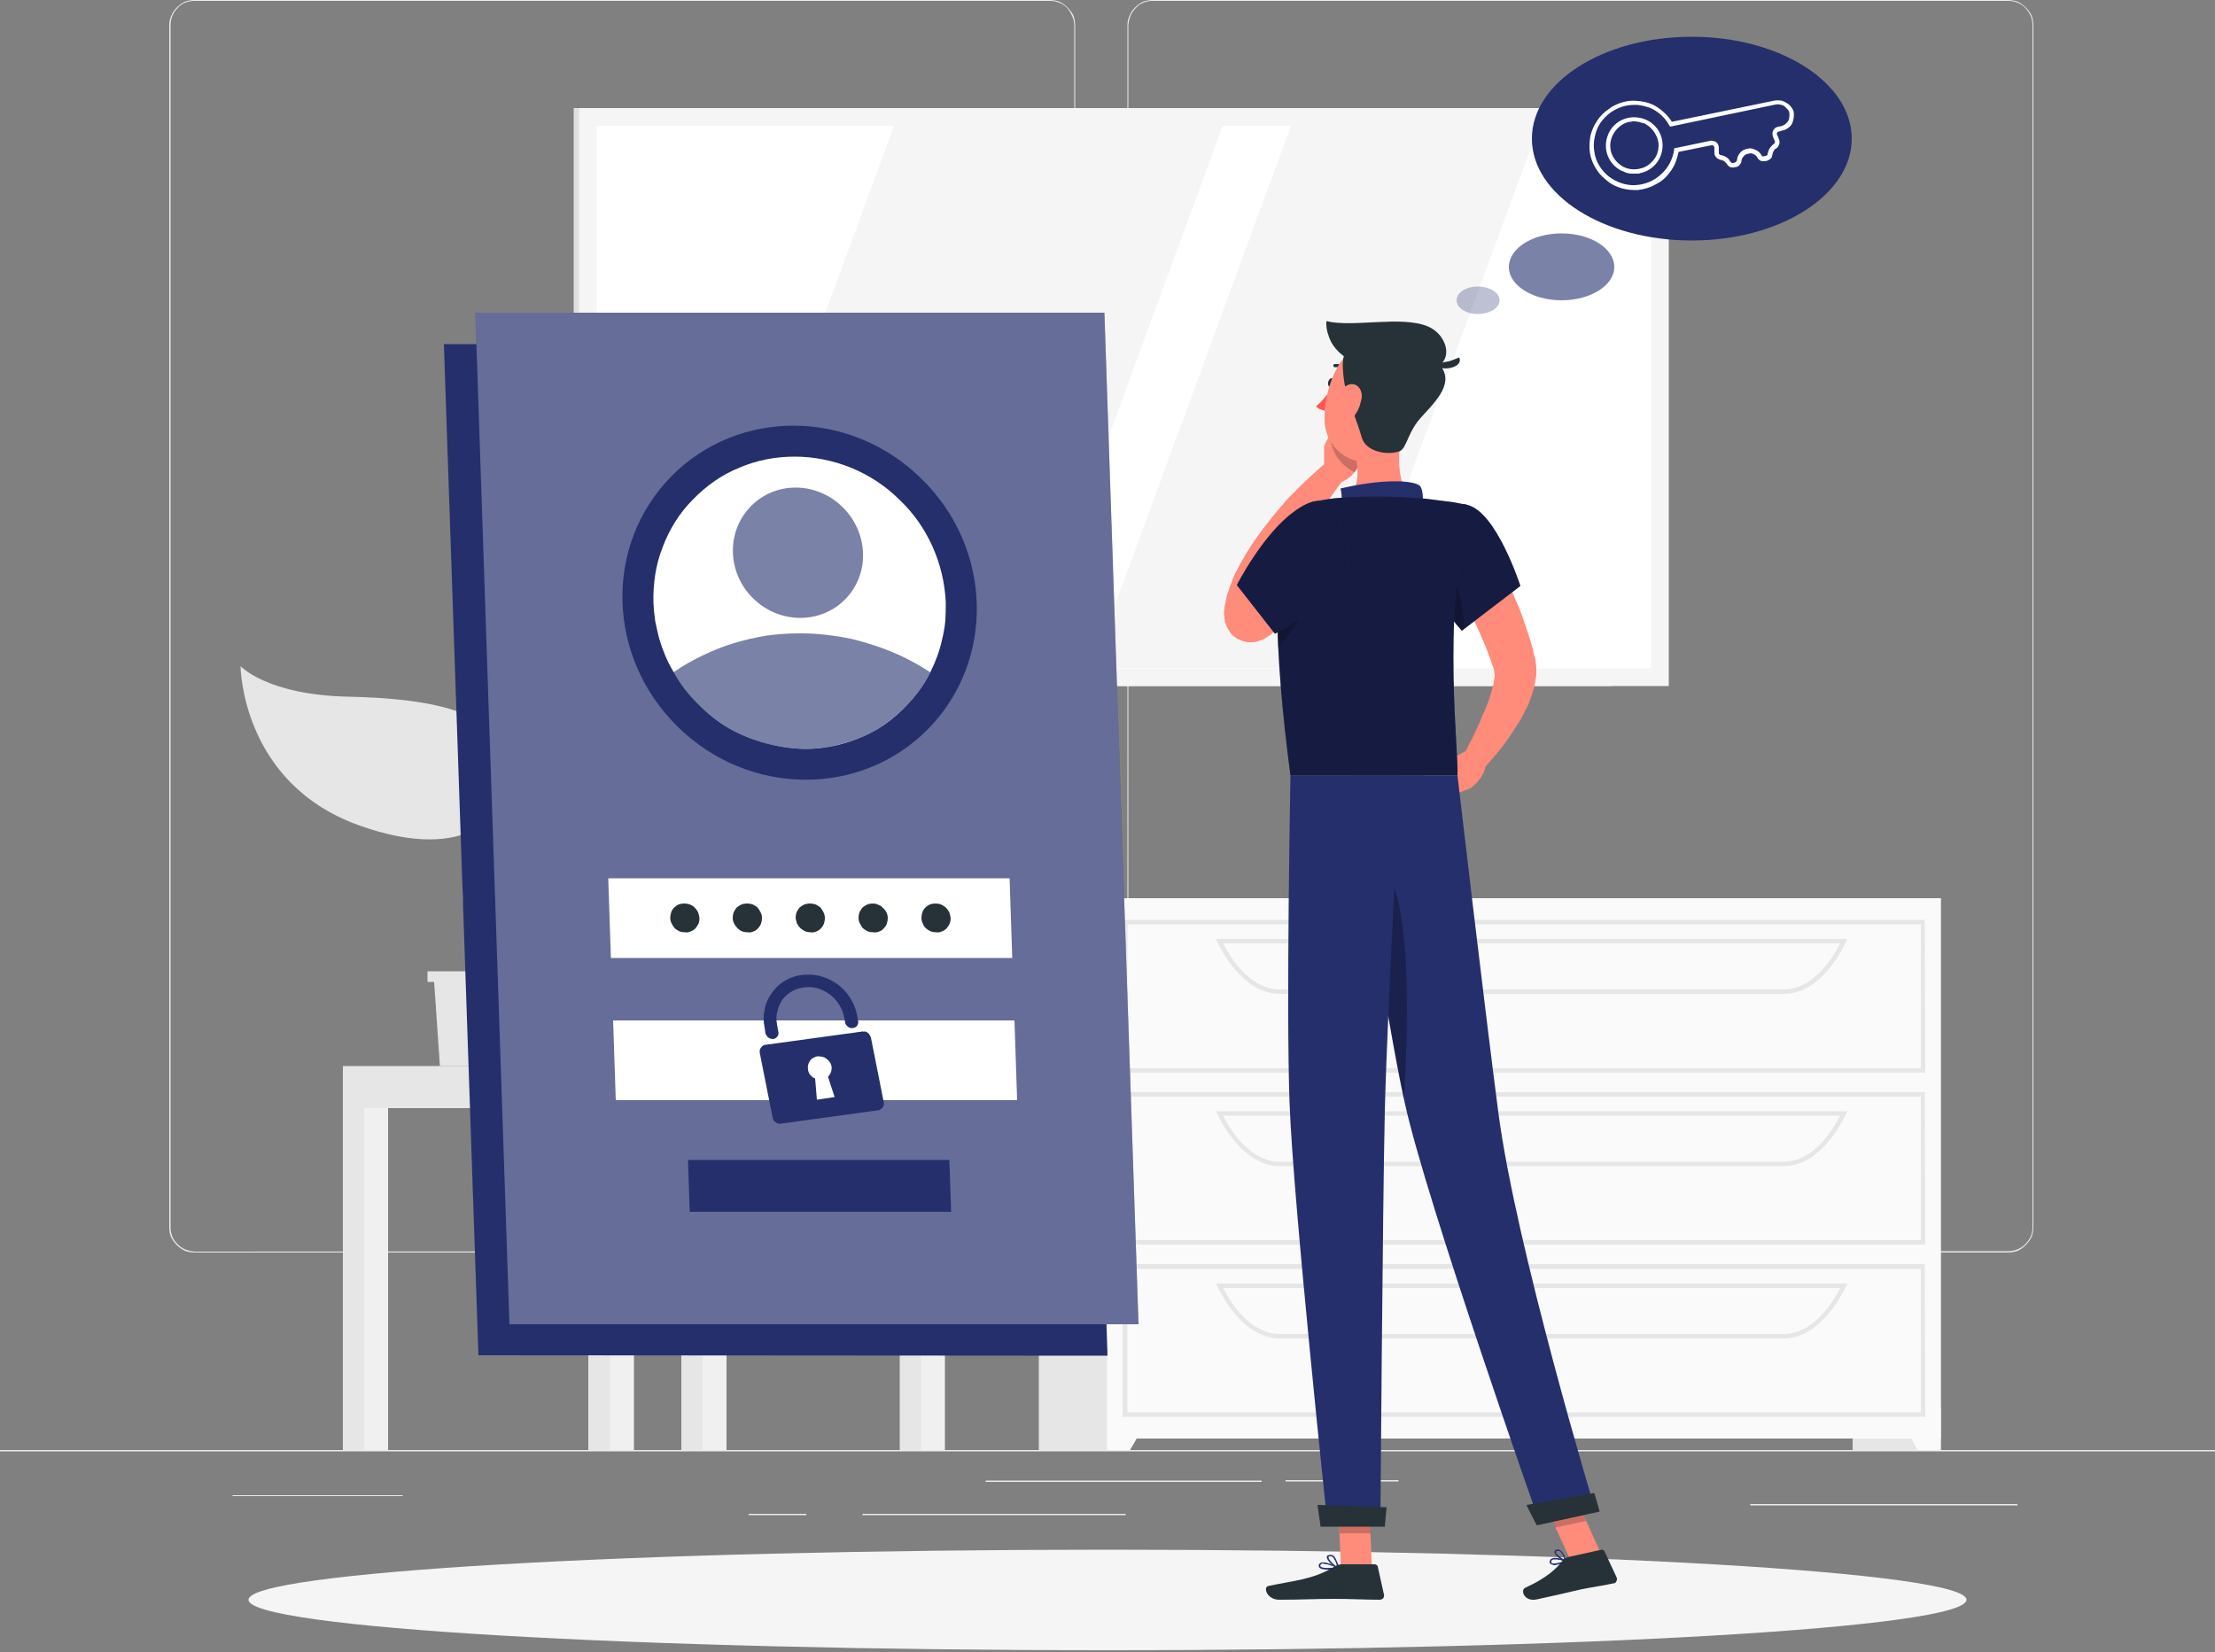
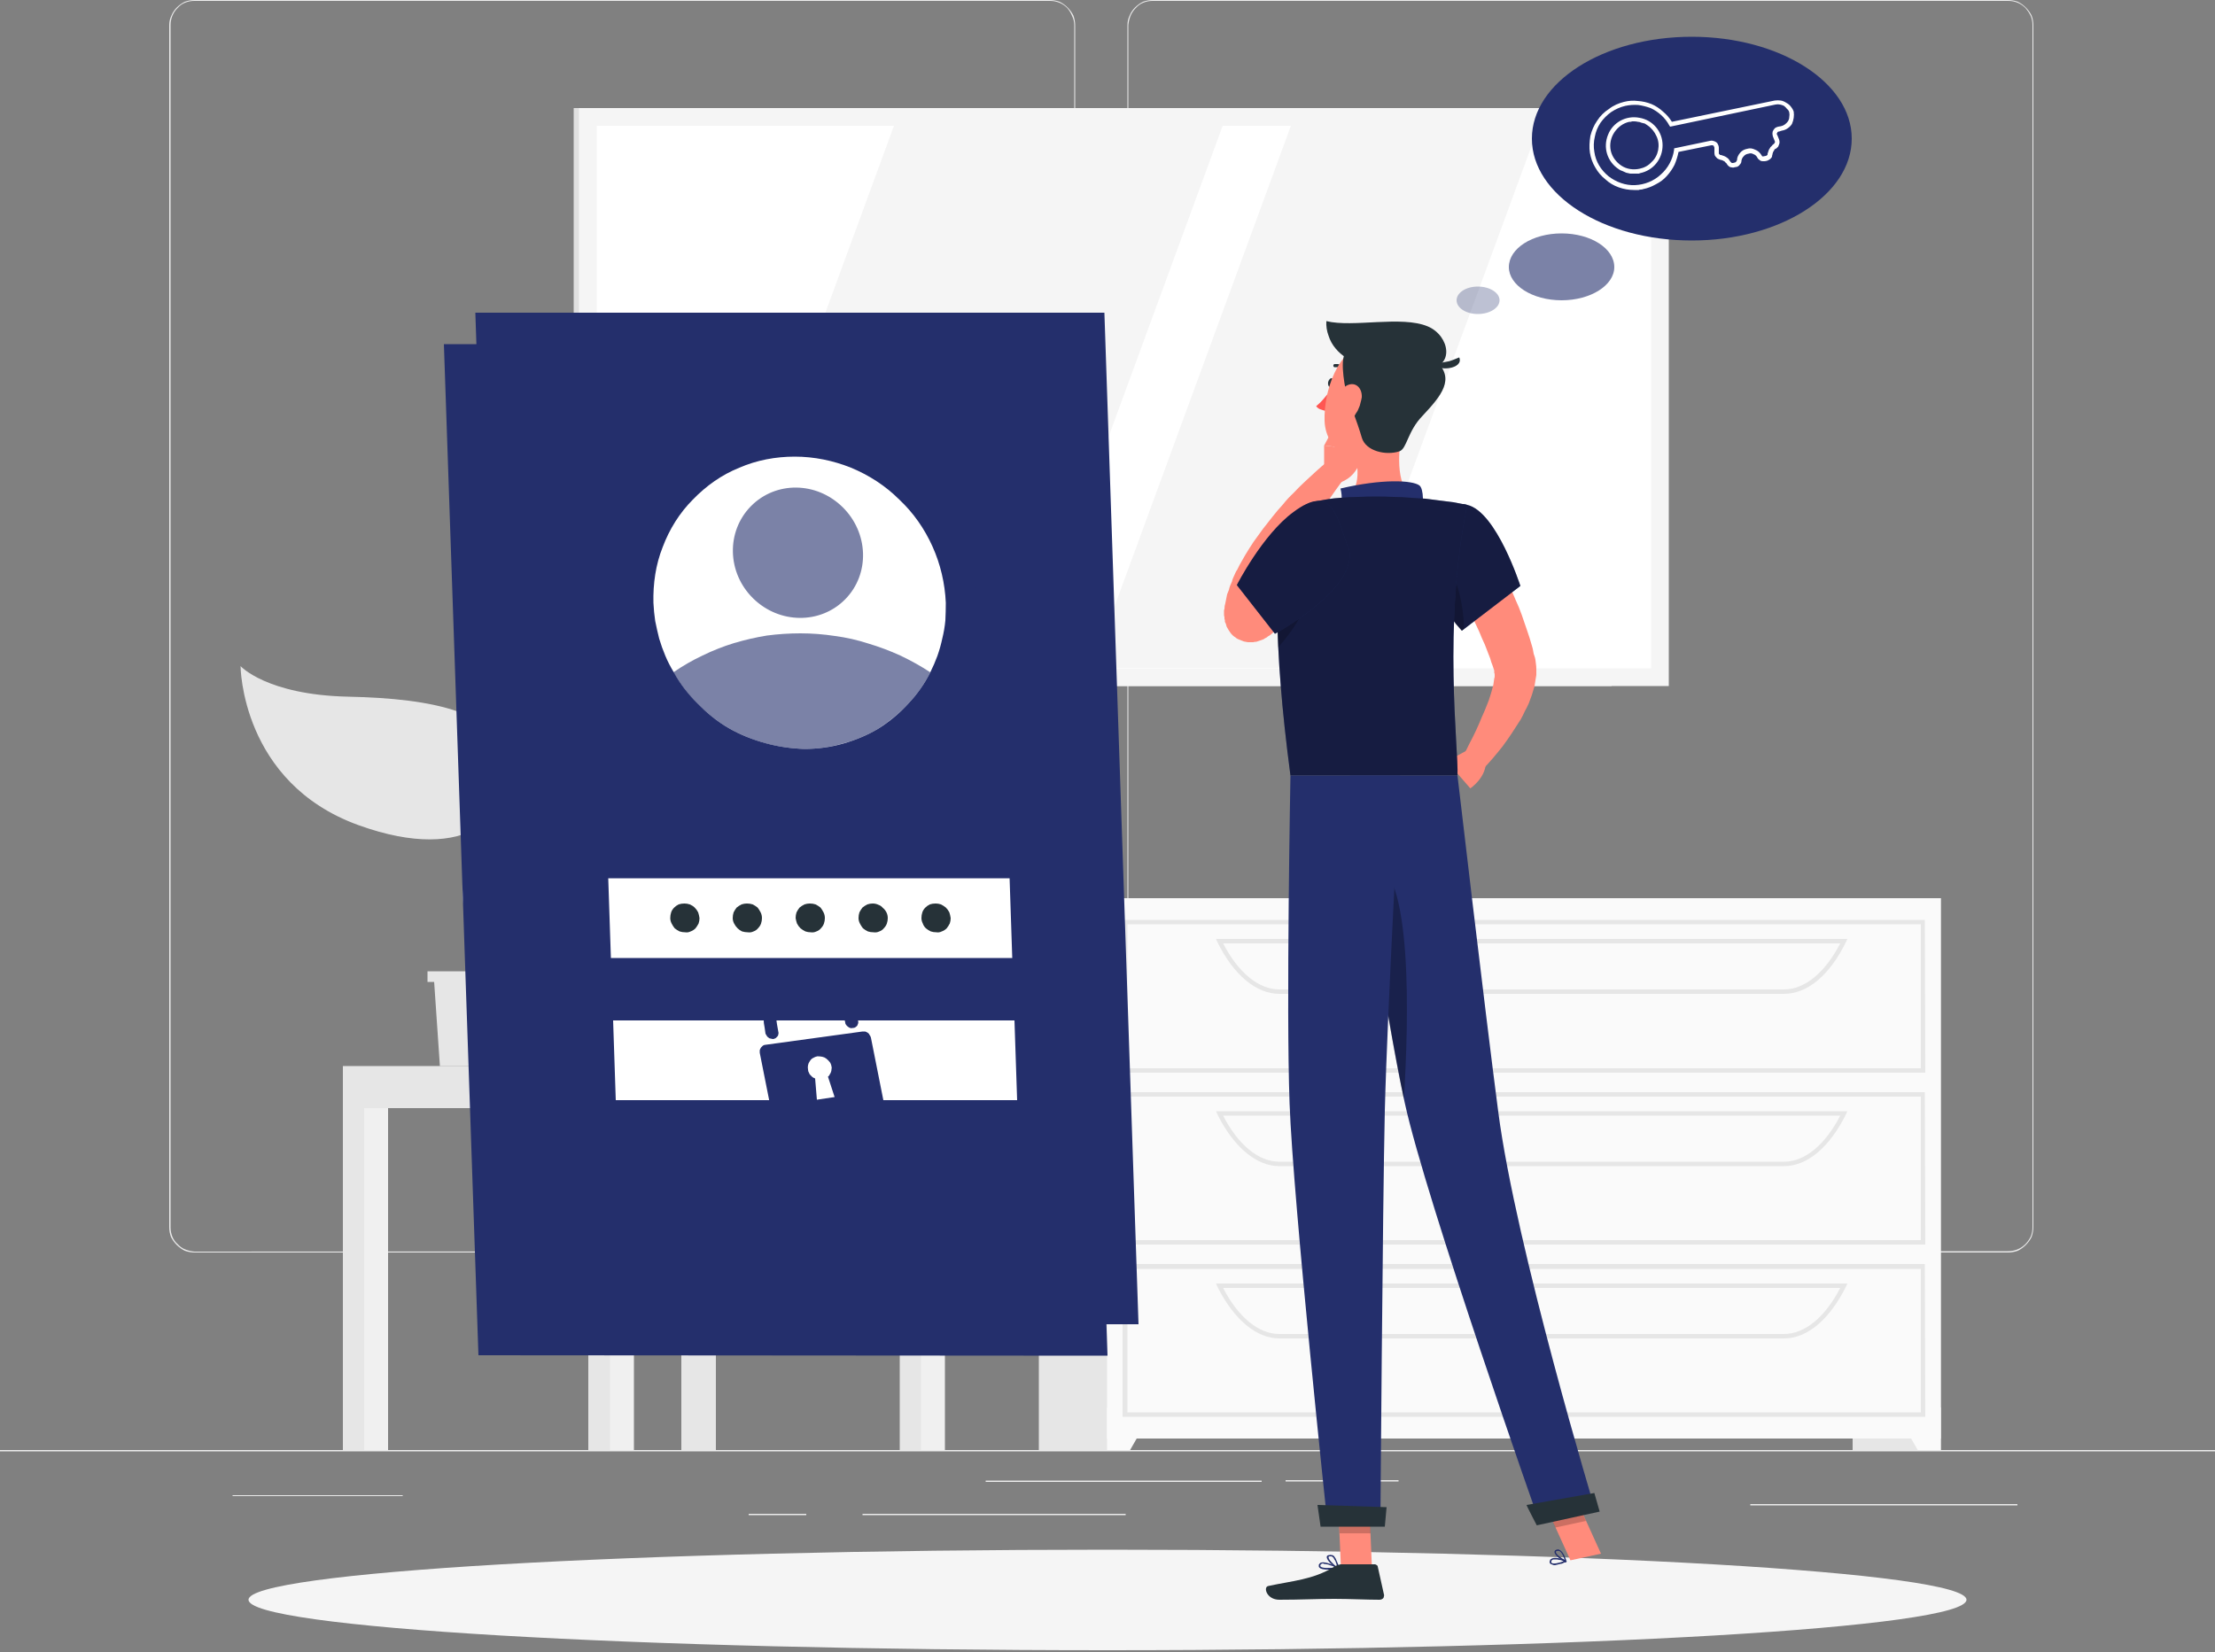
<svg xmlns="http://www.w3.org/2000/svg" version="1.2" viewBox="0 0 500 373" width="500" height="373">
  <rect x="0" y="0" width="500" height="373" fill="#808080" stroke="none" />
  <title>forgot-password-img-svg</title>
  <style>
		.s0 { fill: #ebebeb } 
		.s1 { fill: #e6e6e6 } 
		.s2 { fill: #f0f0f0 } 
		.s3 { fill: #ffffff } 
		.s4 { fill: #e0e0e0 } 
		.s5 { fill: #f5f5f5 } 
		.s6 { fill: #fafafa } 
		.s7 { fill: #242f6c } 
		.s8 { opacity: .3;fill: #ffffff } 
		.s9 { opacity: .6;fill: #242f6c } 
		.s10 { fill: #263238 } 
		.s11 { fill: #ff8b7b } 
		.s12 { fill: #ff5652 } 
		.s13 { opacity: .2;fill: #000000 } 
		.s14 { opacity: .4;fill: #000000 } 
		.s15 { opacity: .3;fill: #000000 } 
		.s16 { opacity: .3;fill: #242f6c } 
	</style>
  <g id="freepik--background-complete--inject-6">
    <path id="Layer" class="s0" d="m0 327.4h500v0.3h-500z" />
    <path id="Layer" class="s0" d="m290.2 334.2h25.5v0.3h-25.5z" />
    <path id="Layer" class="s0" d="m395.1 339.6h60.3v0.3h-60.3z" />
    <path id="Layer" class="s0" d="m222.5 334.3h62.3v0.3h-62.3z" />
    <path id="Layer" class="s0" d="m169 341.8h13v0.3h-13z" />
    <path id="Layer" class="s0" d="m194.7 341.8h59.4v0.3h-59.4z" />
    <path id="Layer" class="s0" d="m52.5 337.6h38.4v0.2h-38.4z" />
    <path id="Layer" fill-rule="evenodd" class="s0" d="m237 282.8h-193.1q-1.1 0-2.2-0.4-1-0.5-1.8-1.3-0.8-0.8-1.3-1.8-0.4-1.1-0.4-2.2v-271.4q0-1.2 0.5-2.2 0.4-1 1.2-1.8 0.8-0.8 1.8-1.3 1.1-0.4 2.2-0.4h193.1q1.1 0 2.2 0.4 1 0.5 1.8 1.3 0.8 0.8 1.3 1.8 0.4 1.1 0.4 2.2v271.4q0 1.1-0.4 2.2-0.5 1-1.3 1.8-0.8 0.8-1.8 1.3-1.1 0.4-2.2 0.4zm-193.1-282.6q-1.1 0-2.1 0.4-1 0.4-1.7 1.2-0.8 0.8-1.2 1.8-0.4 1-0.4 2.1v271.4q0 1.1 0.4 2.1 0.4 1 1.2 1.7 0.7 0.8 1.7 1.2 1 0.4 2.1 0.5l193.1-0.1q1.1 0 2.1-0.4 1-0.4 1.8-1.2 0.7-0.7 1.1-1.7 0.5-1 0.5-2.1v-271.4q0-1.1-0.5-2.1-0.4-1-1.1-1.8-0.8-0.8-1.8-1.2-1-0.4-2.1-0.4z" />
    <path id="Layer" fill-rule="evenodd" class="s0" d="m453.3 282.8h-193.1q-1.1 0-2.2-0.4-1-0.5-1.8-1.3-0.8-0.8-1.3-1.8-0.4-1.1-0.4-2.2v-271.4q0-1.2 0.5-2.2 0.4-1 1.2-1.8 0.8-0.8 1.8-1.3 1.1-0.4 2.2-0.4h193.1q1.1 0 2.2 0.4 1 0.5 1.8 1.3 0.8 0.8 1.3 1.8 0.4 1 0.4 2.2v271.4q0 1.1-0.4 2.2-0.5 1-1.3 1.8-0.8 0.8-1.8 1.3-1.1 0.4-2.2 0.4zm-193.1-282.6q-1.1 0-2.1 0.4-1 0.4-1.7 1.2-0.8 0.8-1.2 1.8-0.4 1-0.5 2.1v271.4q0.1 1.1 0.5 2.1 0.4 1 1.2 1.7 0.7 0.8 1.7 1.2 1 0.4 2.1 0.4h193.1q1.1 0 2.1-0.4 1-0.4 1.8-1.2 0.7-0.7 1.2-1.7 0.4-1 0.4-2.1v-271.4q0-1.1-0.4-2.1-0.5-1-1.2-1.8-0.8-0.8-1.8-1.2-1-0.4-2.1-0.4z" />
    <path id="Layer" class="s1" d="m196 240.7h-66.4l-4.1-46.5h66.4l4.1 46.5z" />
    <path id="Layer" class="s2" d="m199.4 240.7h-66.4l-4-46.5h66.4l4 46.5z" />
    <path id="Layer" class="s3" d="m142.1 230.7l-2.2-26.6h46.4l2.2 26.6h-46.4z" />
    <path id="Layer" class="s1" d="m203.1 240.7h7.8v86.7h-7.8z" />
    <path id="Layer" class="s2" d="m207.9 240.7h5.4v86.7h-5.4z" />
    <path id="Layer" class="s2" d="m213.3 250.2h-75.4v-9.5h75.4z" />
    <path id="Layer" class="s1" d="m132.8 250.2h7.8v77.2h-7.8z" />
    <path id="Layer" class="s2" d="m137.7 250.2h5.4v77.2h-5.4z" />
    <path id="Layer" class="s1" d="m77.4 250.2h7.8v77.2h-7.8z" />
    <path id="Layer" class="s2" d="m82.2 250.2h5.4v77.2h-5.4z" />
    <path id="Layer" class="s1" d="m153.8 250.2h7.8v77.2h-7.8z" />
-     <path id="Layer" class="s2" d="m158.6 250.2h5.4v77.2h-5.4z" />
    <path id="Layer" class="s1" d="m77.4 240.7h60.5v9.5h-60.5z" />
    <path id="Layer" class="s4" d="m129.5 24.4h234.3v130.5h-234.3z" />
    <path id="Layer" class="s5" d="m130.7 24.4h246v130.5h-246z" />
    <path id="Layer" class="s3" d="m372.7 28.4v122.5h-238v-122.5z" />
    <path id="Layer" class="s5" d="m231.1 150.8l44.9-122.4h-74.2l-44.9 122.4h74.2z" />
    <path id="Layer" class="s5" d="m302.4 150.8l45-122.4h-56l-44.9 122.4h55.9z" />
    <path id="Layer" class="s1" d="m418.2 202.8h19.9v124.6h-19.9z" />
    <path id="Layer" class="s6" d="m432.9 327.4h5.2v-9.6h-10.7l5.5 9.6z" />
    <path id="Layer" class="s1" d="m234.5 202.8h19.9v124.6h-19.9z" />
    <path id="Layer" class="s6" d="m249.9 202.8h188.2v122h-188.2z" />
    <path id="Layer" fill-rule="evenodd" class="s1" d="m434.6 242.2h-181.2v-34.5h181.1zm-180.1-1h179.1v-32.5h-179.1z" />
    <path id="Layer" fill-rule="evenodd" class="s1" d="m402.7 224.4h-113.9c-5.2 0-10.3-4.2-14-11.7l-0.3-0.7h142.5l-0.3 0.7c-3.7 7.5-8.7 11.7-14 11.7zm-126.6-11.4c3.4 6.6 8 10.4 12.7 10.4h113.9c4.7 0 9.3-3.8 12.7-10.4z" />
    <path id="Layer" class="s6" d="m255.1 327.4h-5.2v-9.6h10.7l-5.5 9.6z" />
    <path id="Layer" fill-rule="evenodd" class="s1" d="m434.6 281h-181.2v-34.4h181.1zm-180.1-1h179.1v-32.4h-179.1z" />
    <path id="Layer" fill-rule="evenodd" class="s1" d="m402.7 263.3h-113.9c-5.2 0-10.3-4.3-14-11.7l-0.3-0.7h142.5l-0.3 0.7c-3.7 7.4-8.7 11.7-14 11.7zm-126.6-11.4c3.4 6.6 8 10.4 12.7 10.4h113.9c4.7 0 9.3-3.8 12.7-10.4z" />
    <path id="Layer" fill-rule="evenodd" class="s1" d="m434.6 319.9h-181.2v-34.5h181.1zm-180.1-1h179.1v-32.4h-179.1z" />
    <path id="Layer" fill-rule="evenodd" class="s1" d="m402.7 302.2h-113.9c-5.2 0-10.3-4.3-14-11.7l-0.3-0.7h142.5l-0.3 0.7c-3.7 7.4-8.7 11.7-14 11.7zm-126.6-11.4c3.4 6.6 8 10.4 12.7 10.4h113.9c4.7 0 9.3-3.8 12.7-10.4z" />
    <path id="Layer" class="s1" d="m121 219.3v2.4h-1.6l-1.2 19h-18.9l-1.3-19h-1.5v-2.4h24.5z" />
    <path id="Layer" class="s1" d="m114.8 172.2c-1.6-11.3-16.8-14.5-36.2-14.9-18.4-0.4-24.3-6.9-24.3-6.9 0 0 0.1 26.3 26.6 35.9 25.2 9.1 35.4-2.8 33.9-14.1z" />
    <path id="Layer" class="s1" d="m105.4 197.8c0.3-4.6 7.7-13.2 25.6-9.3 12.9 2.8 17.7-3.9 17.7-3.9 0 0-1.2 18.9-20.6 24.6-18.5 5.4-23.3-3.2-22.7-11.4z" />
    <path id="Layer" class="s1" d="m109.5 226.4q0 0 0.1 0 0.1 0 0.1-0.1 0.1 0 0.2 0 0-0.1 0.1-0.1c1.3-1.6 0.2-5.2-1.3-10.3-1.8-6.5-4.2-14.6-2.2-20.5q0.4-1.1 0.9-2.3 0.4-1.1 0.9-2.3 0.5-1.1 1-2.2 0.5-1.1 1-2.2c2.9-6 5.3-11.1 3.3-16.4q-0.2-0.3-0.4-0.4-0.3-0.1-0.5 0-0.3 0.1-0.4 0.3-0.1 0.3 0 0.6c1.8 4.7-0.4 9.4-3.2 15.3q-0.6 1.1-1.1 2.2-0.5 1.2-1 2.3-0.5 1.2-0.9 2.3-0.5 1.2-0.9 2.4c-2.1 6.3 0.3 14.6 2.2 21.3 1.2 4 2.3 8 1.5 9q-0.1 0.1-0.1 0.2-0.1 0.2-0.1 0.3 0.1 0.1 0.1 0.3 0.1 0.1 0.2 0.2 0.1 0 0.1 0 0.1 0.1 0.1 0.1 0.1 0 0.1 0 0.1 0 0.2 0z" />
  </g>
  <g id="freepik--Shadow--inject-6">
    <path id="freepik--path--inject-6" class="s5" d="m250 372.6c-107.2 0-193.9-5.1-193.9-11.4 0-6.2 86.7-11.3 193.9-11.3 107.2 0 193.9 5.1 193.9 11.3 0 6.3-86.7 11.4-193.9 11.4z" />
  </g>
  <g id="freepik--Login--inject-6">
    <path id="Layer" class="s7" d="m250 306.1l-142-0.1-7.8-228.3h142l7.8 228.3z" />
    <path id="Layer" class="s7" d="m257.1 299h-142.1l-7.7-228.4h142l7.7 228.4z" />
-     <path id="Layer" class="s8" d="m257.1 299h-142.1l-7.7-228.4h142l7.7 228.4z" />
    <path id="Layer" class="s7" d="m209.5 164.6c-15.3 15.5-40.5 15.2-56.5-0.5-16.1-15.8-16.7-41-1.5-56.5 15.2-15.5 40.5-15.3 56.5 0.5 16.1 15.7 16.7 41 1.5 56.5z" />
    <path id="Layer" class="s3" d="m213.5 136.1q0 2-0.1 4-0.2 2.1-0.7 4.1-0.4 1.9-1.1 3.9-0.7 1.9-1.6 3.7c-1.3 2.6-3 5-5 7.1-2 2.2-4.2 4-6.7 5.6-2.5 1.5-5.2 2.6-8 3.4-2.8 0.8-5.8 1.2-8.7 1.2-3-0.1-5.9-0.5-8.8-1.3-2.9-0.8-5.7-1.9-8.3-3.4-2.6-1.5-4.9-3.4-7-5.5-2.1-2.1-4-4.5-5.4-7.1q-1.1-1.8-1.9-3.7-0.8-1.9-1.4-3.9-0.5-2-0.9-4-0.3-2-0.4-4.1c-0.1-4.3 0.5-8.6 2.1-12.6 1.5-4 3.8-7.7 6.8-10.7 3-3.1 6.5-5.6 10.5-7.2 3.9-1.7 8.2-2.5 12.5-2.5 4.4 0 8.7 0.9 12.7 2.5 4.1 1.7 7.8 4.1 10.9 7.2 3.2 3 5.7 6.6 7.5 10.6 1.8 4 2.8 8.3 3 12.7z" />
    <path id="Layer" class="s9" d="m210 151.8c-1.3 2.6-3 5-5 7.1-2 2.2-4.3 4-6.7 5.6-2.5 1.5-5.2 2.6-8.1 3.4-2.8 0.8-5.7 1.2-8.6 1.2-3-0.1-6-0.5-8.9-1.3-2.8-0.8-5.6-1.9-8.2-3.4-2.6-1.5-4.9-3.4-7.1-5.5-2.1-2.1-3.9-4.5-5.4-7.1q3.2-2.2 6.6-3.8 3.5-1.7 7.1-2.8 3.7-1.1 7.4-1.7 3.8-0.5 7.6-0.5 3.9 0 7.8 0.6 3.8 0.5 7.5 1.7 3.7 1.1 7.2 2.7 3.6 1.7 6.8 3.8z" />
    <path id="Layer" class="s9" d="m190.8 135.3c-5.6 5.7-14.9 5.6-20.8-0.2-5.9-5.8-6.1-15.1-0.5-20.8 5.6-5.7 14.8-5.6 20.7 0.2 5.9 5.8 6.2 15.1 0.6 20.8z" />
    <path id="Layer" class="s3" d="m228.5 216.3h-90.6l-0.6-18h90.6l0.6 18z" />
    <path id="Layer" class="s3" d="m229.6 248.4h-90.6l-0.6-18h90.6l0.6 18z" />
    <path id="Layer" fill-rule="evenodd" class="s7" d="m195.3 232.9q0.3 0.1 0.6 0.3 0.3 0.2 0.4 0.5 0.2 0.2 0.3 0.6l2.9 14.6q0 0.3 0 0.6-0.1 0.3-0.3 0.6-0.2 0.2-0.5 0.4-0.2 0.2-0.6 0.2l-21.8 3q-0.3 0.1-0.6 0-0.3-0.1-0.6-0.3-0.3-0.2-0.5-0.5-0.1-0.2-0.2-0.6l-2.9-14.6q0-0.3 0-0.6 0.1-0.3 0.3-0.6 0.2-0.2 0.4-0.4 0.3-0.2 0.6-0.2l21.9-3q0.3 0 0.6 0zm-8.4 10.2q0.3-0.2 0.4-0.5 0.2-0.3 0.3-0.6 0.1-0.3 0.1-0.6 0.1-0.3 0-0.6-0.1-0.6-0.4-1-0.3-0.4-0.8-0.8-0.4-0.3-0.9-0.4-0.5-0.1-1.1-0.1-0.5 0.1-1 0.4-0.4 0.2-0.7 0.7-0.3 0.4-0.4 0.9-0.1 0.5 0 1 0 0.4 0.2 0.7 0.1 0.3 0.3 0.5 0.3 0.3 0.5 0.5 0.3 0.2 0.6 0.3l0.4 4.8 4-0.6z" />
    <path id="Layer" class="s7" d="m192.5 232.1q-0.3 0.1-0.6 0-0.3-0.1-0.5-0.3-0.2-0.1-0.4-0.4-0.2-0.2-0.2-0.5l-0.3-1.4q-0.3-1.5-1.1-2.7-0.8-1.3-2-2.2-1.2-0.9-2.6-1.4-1.4-0.4-2.9-0.3c-1 0.1-2 0.3-2.9 0.8-0.9 0.5-1.7 1.1-2.3 1.9-0.6 0.8-1 1.8-1.2 2.7-0.3 1-0.3 2-0.1 3l0.3 1.7q0.1 0.2 0 0.5 0 0.3-0.2 0.5-0.2 0.2-0.4 0.4-0.2 0.1-0.5 0.2-0.3 0-0.6-0.1-0.3 0-0.5-0.2-0.3-0.2-0.4-0.4-0.2-0.3-0.3-0.5l-0.2-1.4c-0.3-1.3-0.3-2.7 0-4 0.2-1.3 0.7-2.5 1.5-3.6 0.7-1.1 1.7-2.1 2.8-2.8 1.1-0.7 2.4-1.2 3.7-1.4 1.4-0.2 2.8-0.2 4.2 0.1 1.4 0.3 2.7 0.9 3.9 1.7 1.2 0.8 2.2 1.8 3 3 0.8 1.2 1.4 2.5 1.7 3.9l0.3 1.6q0.1 0.3 0 0.6-0.1 0.3-0.2 0.5-0.2 0.2-0.5 0.4-0.2 0.1-0.5 0.1z" />
    <path id="Layer" class="s7" d="m214.7 273.6h-59l-0.4-11.7h59l0.4 11.7z" />
    <path id="Layer" class="s10" d="m186.2 207.3q0 0.6-0.2 1.2-0.2 0.6-0.7 1.1-0.4 0.5-1 0.7-0.6 0.3-1.3 0.2-0.6 0-1.2-0.2-0.6-0.3-1.1-0.7-0.5-0.5-0.8-1.1-0.2-0.6-0.3-1.2 0-0.7 0.2-1.3 0.3-0.6 0.7-1.1 0.5-0.4 1.1-0.7 0.6-0.2 1.2-0.2 0.7 0 1.3 0.2 0.6 0.3 1.1 0.7 0.4 0.5 0.7 1.1 0.3 0.6 0.3 1.3z" />
    <path id="Layer" class="s10" d="m172 207.3q0 0.6-0.2 1.2-0.2 0.6-0.7 1.1-0.4 0.5-1 0.7-0.6 0.3-1.3 0.2-0.6 0-1.3-0.2-0.6-0.3-1-0.7-0.5-0.5-0.8-1.1-0.3-0.6-0.3-1.2 0-0.7 0.2-1.3 0.3-0.6 0.7-1.1 0.5-0.4 1.1-0.7 0.6-0.2 1.2-0.2 0.7 0 1.3 0.2 0.6 0.3 1.1 0.7 0.4 0.5 0.7 1.1 0.3 0.6 0.3 1.3z" />
    <path id="Layer" class="s10" d="m157.9 207.3q0 0.6-0.2 1.2-0.3 0.6-0.7 1.1-0.5 0.5-1.1 0.7-0.6 0.3-1.2 0.2-0.7 0-1.3-0.2-0.6-0.3-1.1-0.7-0.4-0.5-0.7-1.1-0.3-0.6-0.3-1.2 0-0.7 0.2-1.3 0.2-0.6 0.7-1.1 0.4-0.4 1-0.7 0.6-0.2 1.3-0.2 0.6 0 1.2 0.2 0.7 0.3 1.1 0.7 0.5 0.5 0.8 1.1 0.2 0.6 0.3 1.3z" />
    <path id="Layer" class="s10" d="m200.4 207.3q0 0.6-0.2 1.2-0.2 0.6-0.7 1.1-0.4 0.5-1 0.7-0.6 0.3-1.3 0.2-0.7 0-1.3-0.2-0.6-0.3-1.1-0.7-0.4-0.5-0.7-1.1-0.3-0.6-0.3-1.2 0-0.7 0.2-1.3 0.3-0.6 0.7-1.1 0.5-0.4 1.1-0.7 0.6-0.2 1.2-0.2 0.7 0 1.3 0.3 0.6 0.2 1 0.7 0.5 0.4 0.8 1 0.3 0.6 0.3 1.3z" />
    <path id="Layer" class="s10" d="m214.6 207.3q0 0.6-0.2 1.2-0.3 0.6-0.7 1.1-0.5 0.5-1.1 0.7-0.6 0.3-1.2 0.2-0.7 0-1.3-0.2-0.6-0.3-1.1-0.7-0.5-0.5-0.7-1.1-0.3-0.6-0.3-1.2 0-0.7 0.2-1.3 0.2-0.6 0.7-1.1 0.4-0.4 1-0.7 0.6-0.2 1.3-0.2 0.6 0 1.2 0.2 0.6 0.3 1.1 0.7 0.5 0.5 0.8 1.1 0.2 0.6 0.3 1.3z" />
  </g>
  <g id="freepik--Character--inject-6">
    <path id="Layer" class="s11" d="m333.9 119.3c1.3 2.1 2.5 4.2 3.6 6.3 1.1 2.1 2.2 4.3 3.2 6.5q0.7 1.6 1.4 3.3 0.8 1.7 1.4 3.4 0.6 1.7 1.2 3.5 0.6 1.7 1.1 3.5c0.2 0.6 0.3 1.2 0.4 1.8l0.3 0.9 0.1 0.5 0.1 0.8q0.1 0.6 0.1 1.3 0 0.6 0 1.3-0.1 0.6-0.2 1.2-0.1 0.7-0.2 1.3-0.3 1-0.6 2-0.3 0.9-0.7 1.9-0.4 0.9-0.9 1.8-0.4 0.9-0.9 1.8-1 1.6-2 3.1-1 1.5-2.1 3-1.1 1.4-2.3 2.8-1.2 1.4-2.5 2.7l-4.2-3.2q0.8-1.4 1.5-2.9 0.8-1.5 1.5-3 0.7-1.5 1.3-3 0.7-1.5 1.3-3.1 0.3-0.7 0.5-1.4 0.2-0.6 0.4-1.3 0.2-0.8 0.4-1.5 0.1-0.7 0.2-1.4 0.1-0.2 0.1-0.5 0-0.2 0-0.4 0-0.2-0.1-0.4 0-0.3 0-0.5l-0.4-1.2q-0.3-0.7-0.5-1.5-0.6-1.6-1.2-3.1-0.7-1.5-1.3-3-0.7-1.5-1.4-3-0.7-1.5-1.4-3c-2-4-4.2-8-6.3-11.8z" />
    <path id="Layer" class="s11" d="m331.2 169.4l-4.6 2.5 5.3 6.1c0 0 3.3-2.2 3.5-5.6z" />
-     <path id="Layer" class="s11" d="m320.5 175.7l5.6 4.5 5.8-2.2-5.3-6.1-6.1 3.8z" />
    <path id="Layer" class="s10" d="m301.1 86.6c-0.1 0.5-0.5 0.9-0.8 0.8-0.4 0-0.6-0.6-0.5-1.1 0.1-0.5 0.5-1 0.9-0.9 0.4 0.1 0.6 0.6 0.4 1.2z" />
    <path id="Layer" class="s12" d="m300.7 87.5q-0.4 0.6-0.8 1.2-0.4 0.5-0.9 1.1-0.4 0.5-0.9 1-0.5 0.5-1 0.9 0.2 0.3 0.5 0.5 0.3 0.2 0.7 0.3 0.3 0.1 0.6 0.2 0.4 0.1 0.7 0z" />
    <path id="Layer" class="s11" d="m298.9 107.1v-6.5l8.7 1c0 0-0.2 5.6-5 7.3z" />
    <path id="Layer" class="s11" d="m301.4 95.9l6.1 1.7 0.1 4-8.7-1 2.5-4.7z" />
-     <path id="Layer" class="s13" d="m307.5 97.6l-6.1-1.7-1.2 2.2q0.1 1.4 0.5 2.7 0.4 1.3 1.1 2.4 0.8 1.1 1.8 2 1 0.9 2.2 1.4 0.4-0.5 0.8-1.1 0.3-0.6 0.5-1.3 0.2-0.6 0.3-1.2 0.2-0.7 0.2-1.4z" />
    <path id="Layer" class="s10" d="m303.8 83.9q0.1 0 0.2-0.1 0.1 0 0.1-0.1 0.1-0.1 0-0.2 0-0.1 0-0.2-0.3-0.3-0.6-0.5-0.4-0.2-0.7-0.4-0.4-0.1-0.8-0.2-0.4 0-0.8 0 0 0-0.1 0.1-0.1 0-0.1 0.1 0 0 0 0.1-0.1 0 0 0.1 0 0.1 0 0.1 0 0.1 0.1 0.1 0 0.1 0.1 0.1 0.1 0 0.1 0 0.3 0 0.7 0 0.3 0 0.6 0.2 0.3 0.1 0.5 0.3 0.3 0.1 0.5 0.4 0 0 0 0 0 0 0.1 0.1 0 0 0 0 0.1 0 0.1 0z" />
    <path id="Layer" class="s11" d="m316.6 96.7c-1 5.1-1.6 12.3 2 15.7 0 0-1.4 5.2-11 5.2-10.5 0-5.1-4.6-5.1-4.6 4.4-1.3 4.4-6.3 3.4-10.3z" />
    <path id="Layer" class="s7" d="m320.5 115.8c1-1.3 0.9-5.5-0.1-6.2-1.6-1.2-8.5-1.5-17.8 0.7 1 4-1.1 6.1-1.1 6.1z" />
    <path id="Layer" fill-rule="evenodd" class="s7" d="m351.8 353.2q-0.2 0.1-0.4 0.1-0.3 0.1-0.5 0.1-0.2 0-0.4-0.1-0.3-0.1-0.5-0.2 0 0-0.1-0.1 0-0.1-0.1-0.2 0-0.1 0-0.2 0-0.1 0.1-0.2 0-0.1 0-0.2 0.1-0.1 0.1-0.1 0.1-0.1 0.2-0.1 0-0.1 0.1-0.1c1-0.5 3.1 0.4 3.2 0.5q0.1 0 0.1 0 0 0 0 0 0 0 0 0.1 0 0 0 0 0 0 0 0 0 0.1 0 0.1 0 0 0 0 0 0-0.1 0.1-0.2 0.1-0.4 0.1-0.2 0.1-0.4 0.2-0.2 0.1-0.5 0.1-0.2 0.1-0.4 0.1zm-1.1-1.1q-0.1 0-0.1 0 0 0 0 0-0.1 0-0.1 0.1 0 0 0 0-0.1 0-0.1 0-0.1 0.1-0.1 0.1 0 0-0.1 0.1 0 0 0 0.1c-0.1 0.3 0 0.4 0.1 0.4 0.3 0.3 1.7 0 2.7-0.4q-0.3-0.1-0.5-0.2-0.3-0.1-0.6-0.1-0.3-0.1-0.6-0.1-0.3 0-0.6 0z" />
    <path id="Layer" fill-rule="evenodd" class="s7" d="m353.5 352.7h-0.1c-0.8-0.3-2.5-1.5-2.5-2.3q0-0.1 0-0.1 0.1-0.1 0.1-0.2 0.1-0.1 0.2-0.1 0-0.1 0.1-0.1 0.1 0 0.2 0 0.1-0.1 0.2-0.1 0.1 0.1 0.2 0.1 0.1 0 0.2 0.1c0.9 0.4 1.5 2.4 1.5 2.5q0 0 0 0 0.1 0 0.1 0 0 0.1-0.1 0.1 0 0 0 0 0 0 0 0.1 0 0 0 0 0 0-0.1 0 0 0 0 0zm-2-2.5h-0.1c-0.2 0.1-0.2 0.2-0.2 0.2 0 0.5 1.2 1.4 2 1.8-0.2-0.6-0.6-1.7-1.2-2q-0.1 0-0.2 0 0 0-0.1-0.1 0 0-0.1 0.1 0 0-0.1 0z" />
    <path id="Layer" fill-rule="evenodd" class="s7" d="m299.9 354.4c-0.9 0-1.8-0.1-2.1-0.5q-0.1-0.1-0.1-0.2 0-0.1 0-0.2 0-0.1 0-0.2 0-0.1 0.1-0.1 0-0.1 0.1-0.2 0.1 0 0.1-0.1 0.1 0 0.2-0.1 0 0 0.1 0c1.2-0.3 3.7 1.1 3.8 1.1q0 0 0 0 0 0.1 0 0.1 0 0 0 0 0 0.1 0 0.1 0 0 0 0 0 0.1 0 0.1 0 0 0 0-0.1 0-0.1 0-0.3 0.1-0.5 0.1-0.3 0-0.6 0.1-0.2 0-0.5 0-0.3 0-0.5 0zm-1.1-1.3q-0.1-0.1-0.1-0.1-0.1 0-0.1 0-0.1 0-0.1 0 0 0-0.1 0.1 0 0-0.1 0 0 0-0.1 0 0 0.1 0 0.1-0.1 0-0.1 0.1c-0.1 0.2-0.1 0.3 0 0.4 0.3 0.4 2.1 0.4 3.4 0.2q-0.3-0.1-0.6-0.3-0.4-0.1-0.7-0.2-0.4-0.2-0.7-0.2-0.4-0.1-0.7-0.1z" />
    <path id="Layer" fill-rule="evenodd" class="s7" d="m302 354.2h-0.1c-0.8-0.4-2.5-1.9-2.4-2.7 0-0.2 0.2-0.4 0.7-0.4q0.1-0.1 0.2 0 0.1 0 0.2 0 0.2 0 0.3 0.1 0.1 0.1 0.2 0.1 0.2 0.3 0.4 0.6 0.2 0.4 0.3 0.7 0.2 0.4 0.3 0.7 0 0.4 0.1 0.8 0 0 0 0 0 0 0 0-0.1 0.1-0.1 0.1 0 0 0 0 0 0 0 0 0 0 0 0-0.1 0-0.1 0 0 0 0 0zm-1.8-2.8c-0.3 0-0.3 0.1-0.3 0.2-0.1 0.4 1 1.6 1.9 2.2q0-0.3-0.1-0.6-0.1-0.3-0.2-0.6-0.1-0.3-0.3-0.5-0.1-0.3-0.3-0.5-0.1-0.1-0.2-0.1 0-0.1-0.1-0.1-0.1 0-0.2 0 0 0-0.1 0z" />
    <path id="Layer" class="s11" d="m309.7 354.1h-7l-0.7-16.3h7l0.7 16.3z" />
    <path id="Layer" class="s11" d="m361.4 350.8l-6.9 1.5-6.9-15.2 6.9-1.5 6.9 15.2z" />
-     <path id="Layer" class="s10" d="m353.8 351.6l7.7-1.7q0.1 0 0.2 0 0.1 0 0.2 0.1 0.1 0 0.2 0.1 0.1 0.1 0.1 0.2l2.7 5.8q0.1 0.2 0.1 0.4 0 0.3-0.1 0.5-0.1 0.2-0.3 0.4-0.2 0.1-0.4 0.1c-2.7 0.6-4.1 0.7-7.5 1.4-2.1 0.5-6.8 1.6-9.7 2.2-2.9 0.7-3.9-2.1-2.7-2.6 5-2.3 7.1-4.4 8.5-6.2q0.1-0.2 0.2-0.3 0.1-0.1 0.2-0.2 0.2 0 0.3-0.1 0.2-0.1 0.3-0.1z" />
    <path id="Layer" class="s10" d="m302.7 353.2h7.7q0.1 0 0.2 0.1 0.1 0 0.2 0.1 0.1 0 0.1 0.1 0.1 0.1 0.1 0.2l1.4 6.3q0.1 0.2 0 0.4 0 0.3-0.2 0.5-0.1 0.1-0.3 0.2-0.3 0.1-0.5 0.1c-2.8 0-6.8-0.2-10.2-0.2-4.1 0-7.6 0.2-12.4 0.2-2.9 0-3.7-2.9-2.5-3.1 5.5-1.2 10-1.4 14.8-4.3q0.1-0.1 0.3-0.2 0.2-0.1 0.5-0.2 0.2-0.1 0.4-0.1 0.2-0.1 0.4-0.1z" />
    <path id="Layer" class="s7" d="m331.2 114c6.6 1.5 12 18.3 12 18.3l-13.2 10.1q-1.3-1.4-2.4-2.9-1.1-1.5-1.9-3.1-0.9-1.7-1.6-3.4-0.7-1.8-1.1-3.6c-2.3-8.8 1.4-17 8.2-15.4z" />
    <path id="Layer" class="s14" d="m331.2 114c6.6 1.5 12 18.3 12 18.3l-13.2 10.1q-1.3-1.4-2.4-2.9-1.1-1.5-1.9-3.1-0.9-1.7-1.6-3.4-0.7-1.8-1.1-3.6c-2.3-8.8 1.4-17 8.2-15.4z" />
    <path id="Layer" class="s11" d="m296.5 134.1c-1.6 1.7-3.3 3.3-5 5q-1.3 1.2-2.6 2.3l-1.3 1.2-0.3 0.3-0.6 0.5q-0.2 0.1-0.5 0.3-0.2 0.2-0.4 0.3-0.3 0.1-0.5 0.3-0.3 0.1-0.5 0.2-0.3 0.1-0.6 0.2-0.3 0.1-0.6 0.2-0.4 0-0.7 0.1-0.3 0-0.6 0-0.3 0-0.5 0-0.3 0-0.6-0.1-0.2 0-0.5-0.1-0.2-0.1-0.5-0.2-0.3-0.1-0.5-0.2-0.3-0.1-0.6-0.3-0.2-0.2-0.4-0.3-0.3-0.2-0.5-0.4-0.3-0.3-0.5-0.6-0.2-0.3-0.4-0.6-0.2-0.4-0.4-0.7-0.1-0.4-0.2-0.7-0.1-0.2-0.2-0.4 0-0.2 0-0.4-0.1-0.2-0.1-0.3 0-0.2 0-0.4-0.1-0.2-0.1-0.5 0-0.2 0-0.4 0-0.2 0-0.5 0-0.2 0.1-0.4 0-0.7 0.2-1.3 0.1-0.5 0.2-1 0.1-0.5 0.2-1 0.2-0.5 0.4-1 0.1-0.5 0.3-1 0.2-0.5 0.4-0.9 0.1-0.5 0.3-0.9 0.2-0.5 0.4-0.9 0.2-0.5 0.5-0.9c0.6-1.3 1.2-2.2 1.8-3.3q0.9-1.5 1.9-3 1-1.4 2.1-2.9 1.1-1.4 2.2-2.8 1.1-1.4 2.3-2.7 1.1-1.4 2.4-2.6 1.2-1.3 2.5-2.5 1.3-1.2 2.6-2.4 1.3-1.2 2.7-2.3l3.7 3.8c-2.6 3.5-5.1 7.2-7.5 10.9q-0.8 1.3-1.7 2.7-0.8 1.4-1.6 2.8-0.8 1.4-1.6 2.8-0.7 1.5-1.5 2.9c-0.4 0.9-1 2-1.2 2.8q-0.2 0.3-0.3 0.6-0.1 0.4-0.2 0.7-0.2 0.3-0.3 0.7-0.1 0.3-0.2 0.7-0.1 0.3-0.1 0.6-0.1 0.3-0.2 0.6-0.1 0.3-0.1 0.7-0.1 0.3-0.1 0.6 0 0 0 0.1 0 0 0 0.1 0 0 0 0.1 0 0 0 0.1c0 0.1 0 0.1 0-0.1q0-0.1-0.1-0.2 0-0.1 0-0.1 0-0.1 0-0.2 0-0.1-0.1-0.2-0.1-0.2-0.2-0.5-0.1-0.2-0.2-0.5-0.2-0.2-0.3-0.4-0.2-0.2-0.4-0.4-0.2-0.2-0.4-0.3-0.2-0.2-0.4-0.3-0.2-0.1-0.4-0.2-0.2-0.1-0.5-0.2-0.2-0.1-0.4-0.2-0.2 0-0.4-0.1-0.2 0-0.4 0-0.2 0-0.4 0-0.3 0-0.5 0-0.2 0-0.4 0-0.2 0.1-0.4 0.1-0.2 0.1-0.4 0.2 0 0-0.1 0-0.1 0.1-0.1 0.1-0.1 0-0.1 0.1-0.1 0-0.2 0l0.4-0.3 1.2-1.1 2.4-2.3c1.6-1.5 3.2-3 4.7-4.5z" />
    <path id="Layer" class="s13" d="m325.5 126.4c3.6 3.5 4.8 10 5 15.6l-0.6 0.4q-1.2-1.4-2.3-2.9-1.1-1.5-2-3.1-0.9-1.7-1.6-3.4-0.6-1.8-1.1-3.6c-0.1-0.5-0.2-1-0.3-1.6z" />
    <path id="Layer" class="s7" d="m289.5 121c-1.4 7.6-2.3 23.2 1.8 54.1h37.7c0.3-5.8-3.4-33.9 2.2-61.1q-1.6-0.3-3.1-0.6-1.6-0.2-3.2-0.4-1.6-0.2-3.1-0.4-1.6-0.1-3.2-0.2-2-0.2-4-0.2-2-0.1-4-0.1-2 0-4 0.1-2 0-4 0.2c-1.8 0.1-3.5 0.4-5 0.7q-1.5 0.2-2.8 0.9-1.4 0.7-2.5 1.8-1.1 1-1.8 2.4-0.7 1.3-1 2.8z" />
    <path id="Layer" class="s14" d="m289.5 121c-1.4 7.6-2.3 23.2 1.8 54.1h37.7c0.3-5.8-3.4-33.9 2.2-61.1q-1.6-0.3-3.1-0.6-1.6-0.2-3.2-0.4-1.6-0.2-3.1-0.4-1.6-0.1-3.2-0.2-2-0.2-4-0.2-2-0.1-4-0.1-2 0-4 0.1-2 0-4 0.2c-1.8 0.1-3.5 0.4-5 0.7q-1.5 0.2-2.8 0.9-1.4 0.7-2.5 1.8-1.1 1-1.8 2.4-0.7 1.3-1 2.8z" />
    <path id="Layer" class="s13" d="m295.3 132.3l-6.8-1.7c-0.2 4.2-0.3 9.3 0 15.6 3.2-3.6 7.2-9.2 6.8-13.9z" />
    <path id="Layer" class="s13" d="m302 337.8l0.4 8.4h7l-0.4-8.4h-7z" />
    <path id="Layer" class="s13" d="m354.4 335.6l-6.8 1.5 3.5 7.8 6.9-1.5-3.5-7.8z" />
    <path id="Layer" class="s11" d="m319.9 89.2c-1.8 6.7-2.5 10.7-6.6 13.5-6.3 4.3-14.1-0.6-14.3-7.7-0.2-6.4 2.8-16.4 10-17.7 1.6-0.3 3.2-0.2 4.8 0.3 1.5 0.5 2.9 1.4 4 2.6 1.1 1.2 1.8 2.6 2.2 4.2 0.4 1.6 0.4 3.2-0.1 4.8z" />
    <path id="Layer" class="s10" d="m304.1 89.4c-0.3-0.9-1.8-7.9-0.4-9.7 1.5-1.8 18.1-0.5 20.6 1.9 4.1 4 1.2 7.6-3.2 12.3-3.4 3.5-3.5 7.4-5.2 8-3 1-7.6 0-8.5-3.1-0.9-3.2-3.3-9.4-3.3-9.4z" />
    <path id="Layer" class="s10" d="m322.3 73.7c-5.9-2.5-16.9 0.3-22.9-1.2q-0.1 1.7 0.5 3.3 0.5 1.6 1.6 2.9 1 1.2 2.4 2.1 1.5 0.8 3.1 1.1 1.9 0.4 3.7 0.6 1.9 0.3 3.8 0.5 1.9 0.1 3.7 0.2 1.9 0.1 3.8 0.1c6.5-0.3 5.3-7.5 0.3-9.6z" />
    <path id="Layer" class="s10" d="m323.2 81.9q0.8 0 1.6 0 0.8 0 1.6-0.2 0.8-0.1 1.5-0.4 0.8-0.3 1.5-0.6c1.1 2.6-4.9 3.4-6.2 1.2z" />
    <path id="Layer" class="s11" d="m307.4 89.7q-0.1 0.6-0.3 1.3-0.1 0.6-0.4 1.2-0.2 0.6-0.6 1.1-0.3 0.6-0.7 1.1c-1.6 1.6-3.2 0.6-3.5-1.5-0.2-1.8 0.3-5 2.2-5.9 1.9-0.9 3.4 0.6 3.3 2.7z" />
    <path id="Layer" class="s7" d="m304.7 175.1c0 0 8 53.8 12.4 73.9 4.8 22.1 30.5 95 30.5 95l12.6-2.7c0 0-18-59.5-22-90.3-3.1-23.7-9.2-75.9-9.2-75.9z" />
    <path id="Layer" class="s10" d="m344.6 339.8c-0.1 0 2.3 4.6 2.3 4.6l14.2-3.1-1.2-4.2z" />
    <path id="Layer" class="s15" d="m309.7 194.3c9.3 1.8 8.3 36.2 7.2 53.9-2.7-12.5-6.6-36.6-9.2-53.7q0.2-0.1 0.5-0.2 0.2 0 0.5-0.1 0.2 0 0.5 0 0.3 0 0.5 0.1z" />
    <path id="Layer" class="s7" d="m291.3 175.1c0 0-1 52.6-0.2 74 0.8 22.3 8.6 95.4 8.6 95.4h11.9c0 0 0.5-71.8 1-93.7 0.6-23.8 3.5-75.7 3.5-75.7z" />
    <path id="Layer" class="s10" d="m297.4 339.8c0 0 0.7 4.9 0.7 4.9h14.5l0.4-4.4z" />
    <path id="Layer" class="s7" d="m304.3 123.3c3.3 9.1-16.5 19.8-16.5 19.8l-8.6-11c0 0 5.8-11.4 12.8-16.5 8.6-6.4 9.7 0.8 12.2 7.7z" />
    <path id="Layer" class="s14" d="m304.3 123.3c3.3 9.1-16.5 19.8-16.5 19.8l-8.6-11c0 0 5.8-11.4 12.8-16.5 8.6-6.4 9.7 0.8 12.2 7.7z" />
  </g>
  <g id="freepik--Thinking--inject-6">
    <path id="Layer" class="s7" d="m381.9 54.3c-20 0-36.1-10.3-36.1-23 0-12.7 16.1-23 36.1-23 19.9 0 36.1 10.3 36.1 23 0 12.7-16.2 23-36.1 23z" />
    <path id="Layer" fill-rule="evenodd" class="s3" d="m368.9 42.9q-1.8 0-3.5-0.6-1.7-0.6-3-1.8-1.4-1.1-2.3-2.7-0.9-1.5-1.2-3.3c-0.2-1.2-0.1-2.5 0.1-3.8 0.3-1.2 0.8-2.4 1.5-3.4 0.7-1.1 1.6-2 2.7-2.7 1-0.8 2.2-1.3 3.4-1.6q1.6-0.4 3.1-0.2 1.6 0.1 3.1 0.7 1.4 0.6 2.6 1.7 1.2 1 2 2.3l23.2-4.8q0.7-0.1 1.4 0 0.6 0.1 1.2 0.5 0.6 0.3 1 0.8 0.5 0.6 0.7 1.2 0.1 0.7 0 1.4-0.1 0.7-0.4 1.4-0.4 0.6-1 1-0.6 0.4-1.3 0.5l-0.6 0.2q-0.1 0-0.1 0-0.1 0-0.2 0.1 0 0-0.1 0.1 0 0 0 0.1-0.1 0-0.1 0.1 0 0.1 0 0.1 0 0.1 0 0.2 0 0 0.1 0.1l0.4 1q0.1 0.3 0.1 0.6 0 0.3-0.1 0.5-0.1 0.3-0.2 0.5-0.2 0.2-0.4 0.4-0.2 0.1-0.4 0.2-0.1 0.2-0.2 0.4-0.2 0.2-0.2 0.4-0.1 0.2-0.1 0.4-0.1 0.2-0.1 0.5-0.1 0.2-0.3 0.4-0.2 0.2-0.4 0.3-0.2 0.1-0.4 0.2l-0.5 0.1q-0.3 0-0.5 0-0.2 0-0.5-0.1-0.2-0.2-0.4-0.3-0.2-0.2-0.3-0.4-0.3-0.6-0.9-0.8-0.5-0.3-1.1-0.1-0.7 0.1-1.1 0.6-0.4 0.4-0.5 1 0 0.3-0.1 0.5-0.1 0.2-0.3 0.4-0.1 0.2-0.3 0.3-0.2 0.2-0.5 0.2l-0.5 0.1q-0.2 0.1-0.4 0-0.3 0-0.5-0.1-0.2-0.1-0.4-0.3-0.2-0.2-0.3-0.4-0.1-0.2-0.3-0.3-0.1-0.2-0.3-0.3-0.2-0.1-0.4-0.2-0.2-0.1-0.4-0.1-0.3-0.1-0.5-0.2-0.3-0.1-0.5-0.4-0.2-0.2-0.3-0.4-0.1-0.3-0.1-0.6v-1.1q0-0.2-0.1-0.3 0-0.1-0.1-0.2-0.1-0.1-0.3-0.1-0.1 0-0.2 0l-7.4 1.5q-0.3 1.5-0.9 2.9-0.7 1.4-1.8 2.6-1 1.1-2.4 1.8-1.4 0.8-2.9 1.1-0.2 0.1-0.5 0.1-0.3 0-0.5 0.1-0.3 0-0.5 0-0.3 0-0.5 0zm-2-19q-1.7 0.4-3.2 1.4-1.4 1-2.4 2.4-1 1.5-1.3 3.2-0.4 1.7-0.1 3.4c0.3 2.2 1.5 4.1 3.2 5.5 1.7 1.3 3.8 2.1 6 2 2.1-0.1 4.2-0.9 5.8-2.4 1.6-1.4 2.7-3.4 3-5.6v-0.3l8.1-1.7q0.4-0.1 0.7 0 0.4 0.1 0.7 0.3 0.3 0.2 0.4 0.5 0.2 0.4 0.2 0.7v1.2q0 0.1 0 0.2 0.1 0.1 0.1 0.1 0.1 0.1 0.2 0.2 0.1 0 0.2 0 0.3 0.1 0.6 0.2 0.3 0.1 0.6 0.3 0.3 0.2 0.5 0.4 0.2 0.3 0.4 0.6 0 0 0.1 0.1 0.1 0.1 0.1 0.1 0.1 0.1 0.2 0.1 0.1 0 0.2 0l0.4-0.1q0.1 0 0.2-0.1 0.1 0 0.1-0.1 0.1-0.1 0.1-0.2 0.1 0 0.1-0.1c0-0.7 0.3-1.2 0.7-1.7 0.4-0.5 1-0.8 1.6-0.9 0.6-0.2 1.2-0.1 1.8 0.2 0.6 0.2 1.1 0.7 1.4 1.2q0 0.1 0.1 0.1 0 0.1 0.1 0.2 0.1 0 0.2 0 0.1 0 0.1 0l0.5-0.1q0.1 0 0.2-0.1 0.1 0 0.1-0.1 0.1 0 0.1-0.1 0-0.1 0-0.2 0.1-0.3 0.2-0.6 0.1-0.4 0.3-0.6 0.1-0.3 0.4-0.5 0.2-0.3 0.5-0.5 0.1 0 0.1-0.1 0.1-0.1 0.1-0.2 0.1-0.1 0.1-0.2-0.1-0.1-0.1-0.2l-0.4-1q-0.1-0.4-0.1-0.7 0-0.4 0.2-0.7 0.2-0.3 0.4-0.5 0.3-0.2 0.7-0.3l0.6-0.1q0.5-0.1 0.9-0.4 0.4-0.3 0.7-0.7 0.3-0.5 0.3-1 0.1-0.5 0-1-0.1-0.5-0.5-0.8-0.3-0.4-0.7-0.7-0.4-0.2-0.9-0.3-0.5-0.1-1 0l-23.8 5-0.2-0.3q-0.7-1.3-1.8-2.3-1.1-1-2.4-1.6-1.4-0.5-2.8-0.7-1.5-0.1-2.9 0.2zm2 15.3q-0.5 0-0.9 0-0.5-0.1-0.9-0.2-0.5-0.2-0.9-0.4-0.4-0.1-0.8-0.4c-2.6-1.7-3.6-4.9-2.4-7.8 1.1-2.8 4.1-4.4 7.1-3.8 3 0.5 5.2 3.1 5.2 6.2 0 3.1-2.1 5.7-5.1 6.3q-0.2 0.1-0.3 0.1-0.2 0-0.3 0-0.2 0-0.4 0-0.1 0-0.3 0zm0-11.8q-0.1 0-0.3 0-0.1 0-0.2 0-0.2 0.1-0.3 0.1-0.2 0-0.3 0c-1.4 0.3-2.6 1.2-3.4 2.4-0.8 1.2-1.1 2.7-0.8 4.1 0.3 1.4 1.2 2.6 2.4 3.4 1.2 0.8 2.7 1 4.1 0.7 1-0.2 2-0.7 2.7-1.5 0.8-0.7 1.3-1.7 1.5-2.7 0.2-1.1 0.1-2.2-0.4-3.2-0.4-0.9-1.1-1.8-2-2.4q-0.3-0.2-0.6-0.4-0.4-0.1-0.8-0.2-0.4-0.2-0.8-0.2-0.4-0.1-0.8-0.1z" />
    <path id="Layer" class="s9" d="m352.5 67.8c-6.6 0-11.9-3.4-11.9-7.5 0-4.2 5.3-7.6 11.9-7.6 6.6 0 11.9 3.4 11.9 7.6 0 4.1-5.3 7.5-11.9 7.5z" />
    <path id="Layer" class="s16" d="m333.6 70.9c-2.7 0-4.8-1.4-4.8-3.1 0-1.7 2.1-3.1 4.8-3.1 2.7 0 4.9 1.4 4.9 3.1 0 1.7-2.2 3.1-4.9 3.1z" />
  </g>
</svg>